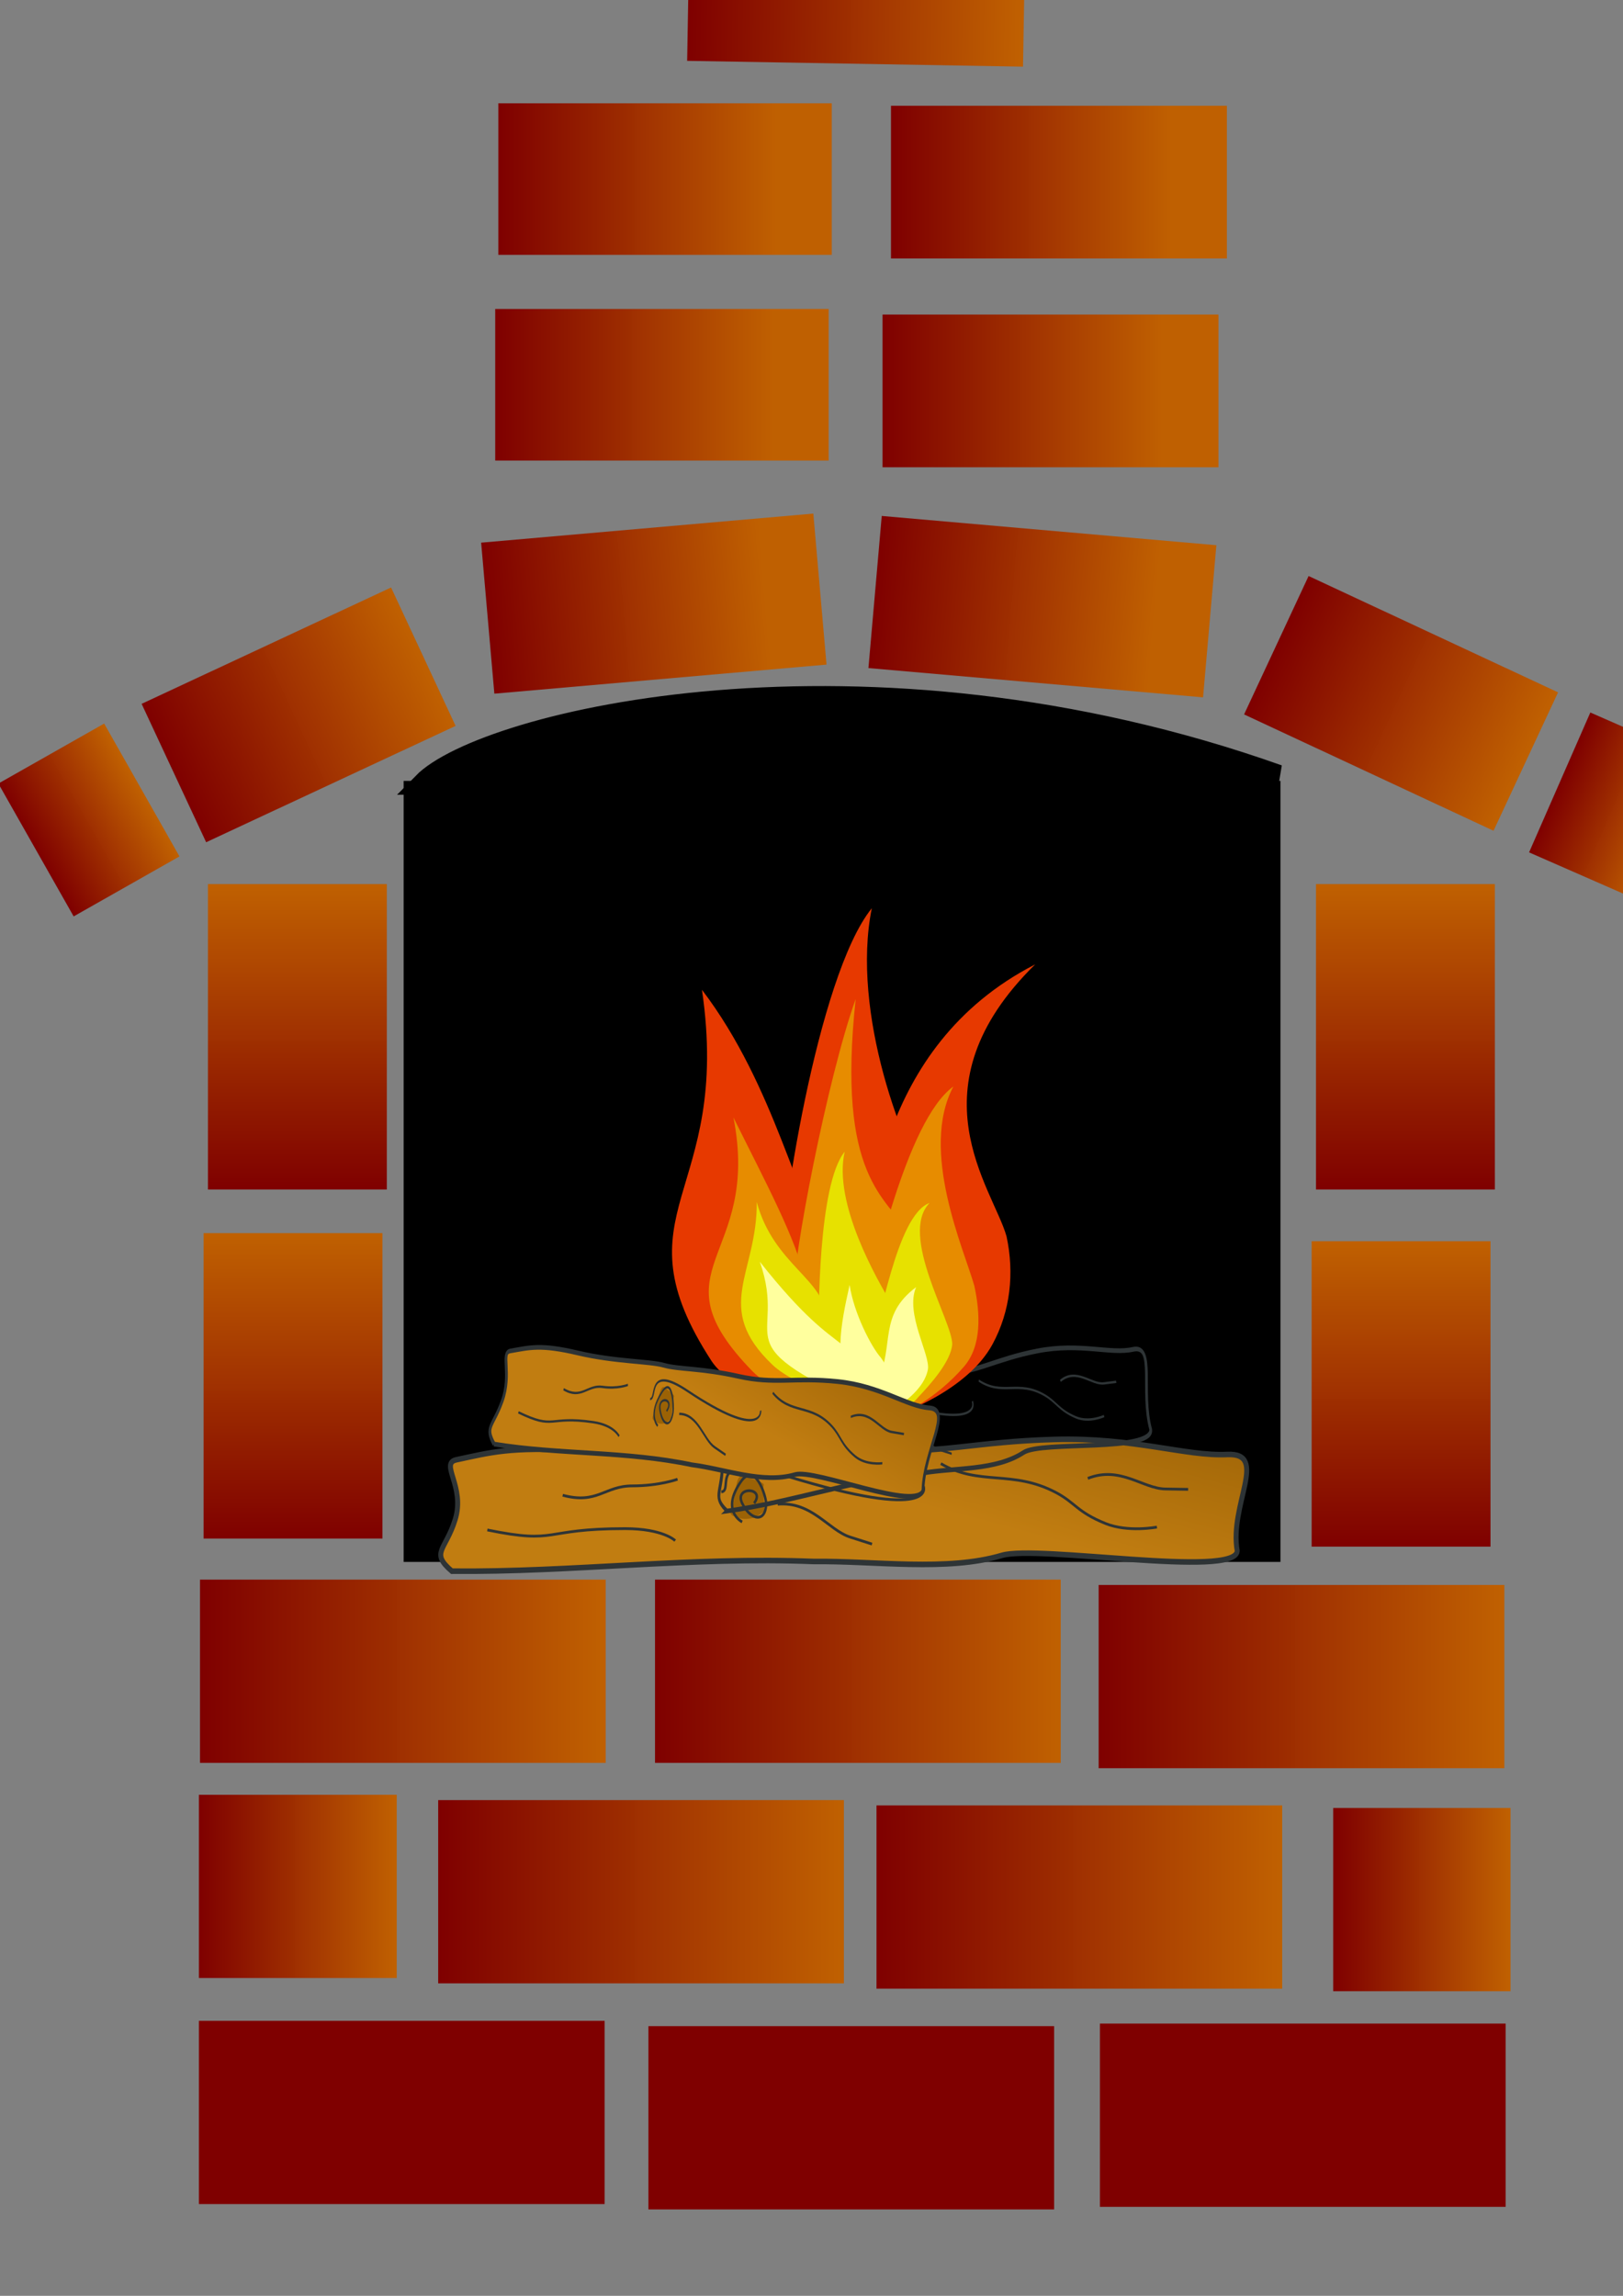
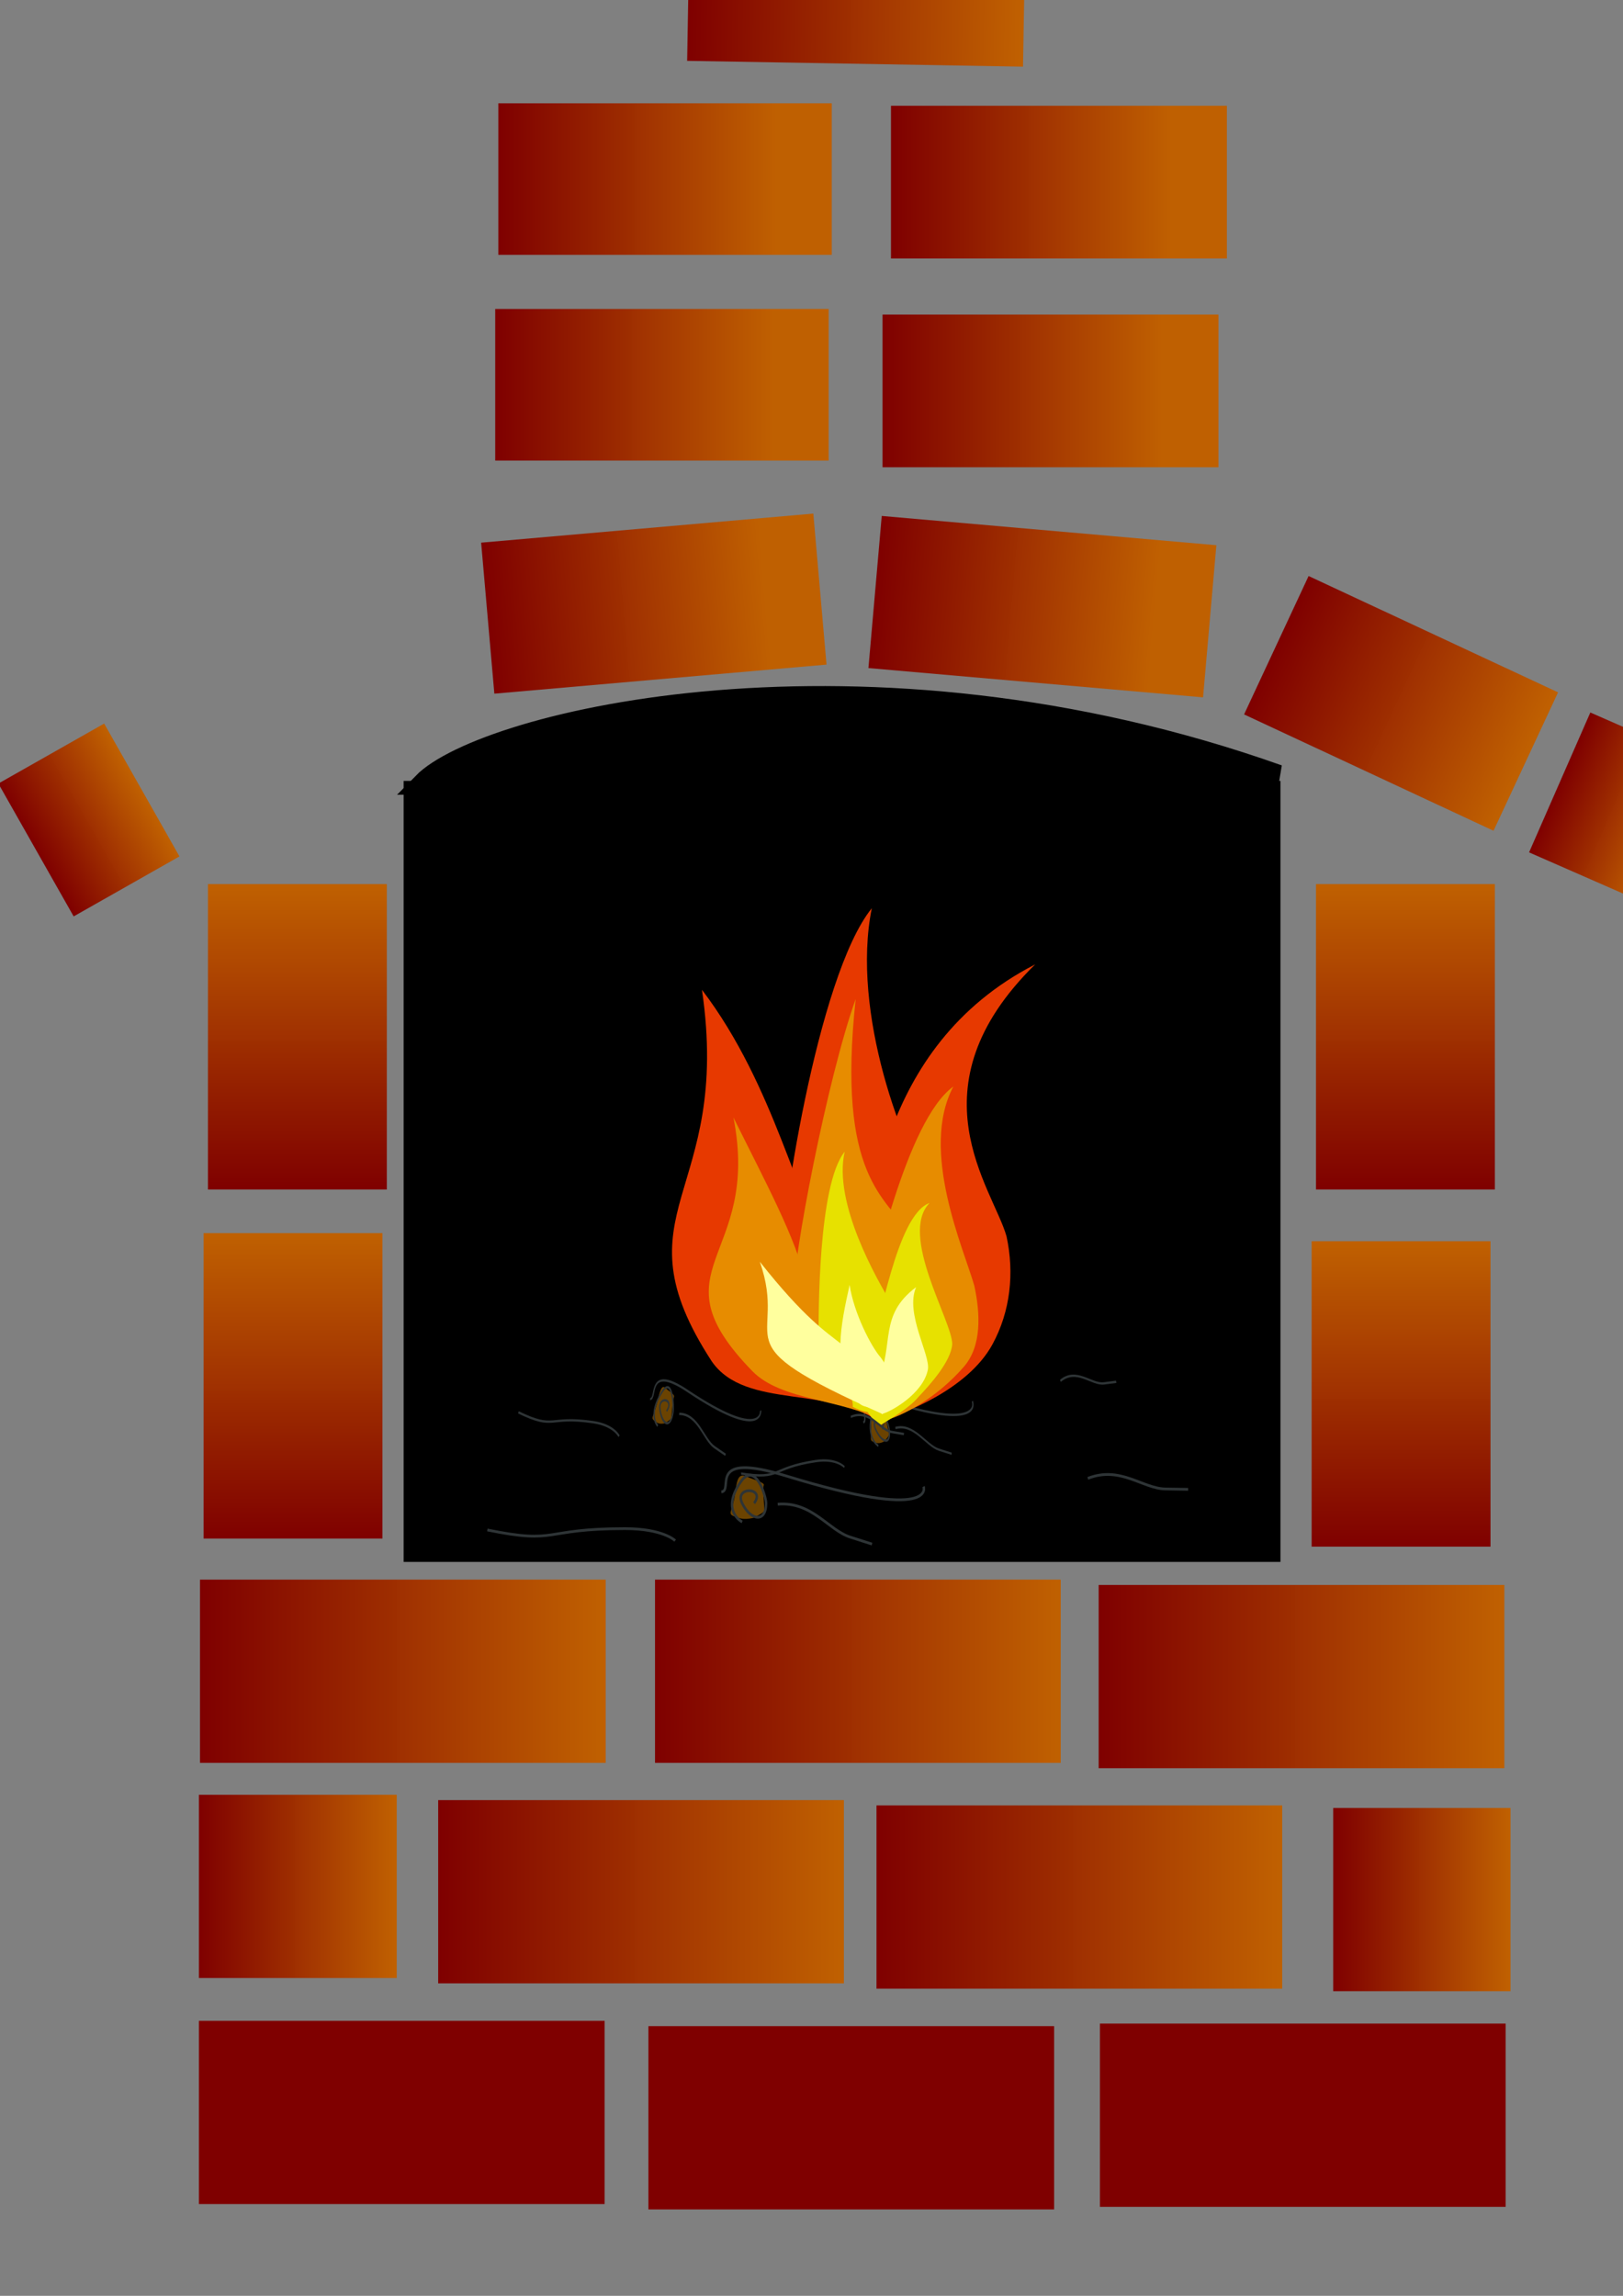
<svg xmlns="http://www.w3.org/2000/svg" xmlns:xlink="http://www.w3.org/1999/xlink" width="744.094" height="1052.362">
  <rect width="100%" height="100%" fill="#808080" stroke="none" />
  <title>Brick Oven</title>
  <defs>
    <symbol height="341.89pt" width="250.28pt" id="svg_55">
      <path fill="#e73900" fill-rule="evenodd" stroke-width="1pt" id="svg_53" d="m58.955,347.234c-67.992,-104.383 14.106,-113.705 -6.836,-256.61c51.357,67.417 65.696,150.111 87.256,174.57c14.88,19.209 22.219,42.395 20.218,66.217c-0.202,18.854 23.625,41.698 17.11,59.301c-34.644,-27.749 -94.233,-9.662 -117.749,-43.478z" />
      <path fill="#e73900" fill-rule="evenodd" stroke-width="1pt" id="svg_52" d="m161.781,377.714c0.393,-19.99 -23.796,-28.662 -33.526,-44.274c-16.115,-11.925 -21.219,-30.487 -21.575,-48.766c-1.31,-29.234 24.748,-203.543 62.711,-250.356c-14.548,71.886 21.569,167.643 43.883,199.321c15.1,24.614 20.776,52.953 15.337,80.838c-2.672,22.247 -21.101,35.615 -31.071,55.569c-9.973,12.017 -23.544,13.155 -35.76,7.669z" />
      <path fill="#e73900" fill-rule="evenodd" stroke-width="1pt" id="svg_51" d="m175.561,387.493c5.787,-17.367 -5.665,-44.895 -9.271,-61.002c-9.783,-14.504 -8.838,-32.016 -4.126,-48.078c6.937,-25.875 8.082,-147.981 120.025,-205.322c-86.818,85.183 -29.17,154.411 -19.772,187.746c5.49,25.333 2.684,51.737 -9.697,74.52c-17.094,31.454 -62.733,48.789 -77.159,52.137z" />
      <path fill="#e78c00" fill-rule="evenodd" stroke-width="1pt" id="svg_50" d="m157.116,377.313c0.297,-16.32 -17.999,-23.4 -25.359,-36.145c-12.189,-9.735 -16.05,-24.889 -16.319,-39.812c-0.991,-23.866 23.326,-150.046 42.827,-204.387c-13.307,123.179 20.921,136.861 37.799,162.723c11.421,20.094 15.715,43.23 11.601,65.995c-2.021,18.162 -10.734,34.717 -18.275,51.007c-7.543,9.81 -23.035,5.099 -32.274,0.62z" />
      <path fill="#e78c00" fill-rule="evenodd" stroke-width="1pt" id="svg_49" d="m86.963,353.927c-69.841,-71.705 6.257,-76.698 -13.112,-175.175c23.003,46.417 42.078,81.286 50.454,114.244c12.395,11.638 55.225,82.683 52.658,95.564c-26.992,-15.367 -69.89,-13.986 -90,-34.633z" />
-       <path fill="#e7e100" fill-rule="evenodd" stroke-width="1pt" id="svg_48" d="m100.91,349.609c-41.778,-39.659 -10.578,-62.945 -10.952,-112.48c11.549,43.353 48.08,54.035 47.611,80.078c6.035,7.79 37.634,63.345 34.992,70.483c-14.05,-11.254 -55.822,-23.055 -71.651,-38.081z" />
      <path fill="#e78c00" fill-rule="evenodd" stroke-width="1pt" id="svg_47" d="m168.065,344.264c-7.34,-10.882 -6.631,-24.022 -3.095,-36.073c5.205,-19.414 28.071,-127.324 60.738,-150.795c-23.591,44.36 7.43,112.597 14.481,137.607c4.119,19.007 5.272,41.49 -7.276,55.912c-18.955,21.787 -42.882,34.475 -56.29,37.517c-8.524,5.982 -5.852,-32.084 -8.558,-44.169z" />
      <path fill="#e7e100" fill-rule="evenodd" stroke-width="1pt" id="svg_46" d="m156.263,378.508c0.59,-9.984 -10.435,-14.776 -14.623,-22.764c-7.219,-6.265 -9.205,-15.639 -8.996,-24.783c-0.01,-14.637 -0.51,-105.876 18.026,-128.558c-8.204,35.656 22.691,88.808 32.379,105.064c6.49,12.588 8.541,26.86 5.453,40.695c-1.691,11.069 -7.44,20.987 -12.463,30.772c-4.863,5.818 -14.231,2.546 -19.776,-0.427z" />
      <path fill="#e7e100" fill-rule="evenodd" stroke-width="1pt" id="svg_45" d="m165.08,379.783c4.746,-6.95 -1.138,-15.179 -0.704,-22.755c-2.499,-7.645 0.124,-15.27 4.23,-21.778c6.326,-10.568 17.442,-89.101 40.633,-97.45c-21.349,22.183 15.724,81.495 15.681,97.418c-0.763,11.893 -15.23,27.967 -23.445,36.615c-6.01,7.257 -17.905,14.231 -25.764,19.119c-6.027,-3.664 -7.917,-6.623 -10.632,-11.168z" />
      <path fill="#ffff9e" fill-rule="evenodd" stroke-width="1pt" id="svg_44" d="m157.079,371.835c-14.756,-23.241 -9.282,-49.17 -3.006,-77.451c2.859,19.189 14.767,42.476 21.498,50.112c4.646,5.997 6.937,13.236 6.313,20.674c-0.063,5.886 -3.051,13.019 -5.085,18.515c-10.816,-8.664 -12.377,-1.292 -19.719,-11.85z" />
      <path fill="#ffff9e" fill-rule="evenodd" stroke-width="1pt" id="svg_43" d="m173.667,360.308c11.431,-25.045 0.115,-44.761 26.314,-64.409c-7.824,18.215 10.07,46.976 8.123,56.948c-3.274,16.772 -25.885,29.254 -31.601,30.547c1.362,-13.791 -7.68,-11.174 -2.836,-23.087z" />
      <path fill="#ffff9e" fill-rule="evenodd" stroke-width="1pt" id="svg_42" d="m92.05,278.337c61.453,77.716 60.095,38.481 84.465,105.037c-116.159,-51.717 -64.026,-47.049 -84.465,-105.037z" />
    </symbol>
    <linearGradient spreadMethod="pad" id="svg_59">
      <stop offset="0" stop-color="#7f0000" />
      <stop offset="0.832" stop-opacity="0.996" stop-color="#bf5f00" />
      <stop offset="1" stop-opacity="0.996" stop-color="#bf5f00" />
      <stop offset="1" stop-opacity="0.996" stop-color="#bf5f00" />
      <stop offset="1" stop-opacity="0" stop-color="0" />
      <stop offset="1" stop-opacity="0.996" stop-color="#bf5f00" />
    </linearGradient>
    <linearGradient id="svg_60">
      <stop offset="0" stop-color="#7f0000" />
      <stop offset="0.988" stop-opacity="0.996" stop-color="#bf5f00" />
    </linearGradient>
    <linearGradient id="svg_75">
      <stop stop-color="#8f5902" id="svg_77" offset="0" />
      <stop stop-color="#c17d11" id="svg_76" offset="1" />
    </linearGradient>
    <linearGradient gradientUnits="userSpaceOnUse" y2="60.621" x2="427.438" y1="232.347" x1="469.046" id="svg_73" xlink:href="#svg_75" />
    <symbol id="svg_78" height="104.024" width="684.692">
      <g transform="translate(-21.549, -8.609)" id="svg_63">
-         <path fill="url(#svg_73)" fill-rule="evenodd" stroke="#2e3436" stroke-width="4.2" stroke-miterlimit="4" id="svg_72" d="m33.03,10.76c101.831,-0.922 201.897,11.028 305.541,7.316c52.009,0.534 112.255,-7.756 158.864,4.632c30.459,8.096 197.334,-17.421 198.698,3.318c-6.907,34.757 26.961,74.483 -8.398,72.988c-35.331,-1.494 -78.742,13.045 -145.786,11.387c-67.077,-1.659 -94.167,-10.748 -152.02,-8.225c-57.906,2.525 -92.426,-1.687 -115.888,0.102c-23.364,1.781 -74.673,-3.231 -133.622,-0.275c-58.949,2.956 -74.314,-1.425 -103.479,-6.97c-14.582,-2.772 7.585,-20.069 -1.107,-45.225c-8.144,-23.568 -21.281,-24.797 -2.802,-39.048z" />
        <path fill="none" fill-opacity="0.75" fill-rule="evenodd" stroke="#2e3436" stroke-width="2.1" stroke-miterlimit="4" transform="translate(21.549, 8.609)" id="svg_71" d="m41.416,33.313c60.609,-11.112 45.277,1.01 116.168,1.01c32.325,0 42.426,-9.091 42.426,-9.091" />
        <path fill="none" fill-opacity="0.75" fill-rule="evenodd" stroke="#2e3436" stroke-width="2.1" stroke-miterlimit="4" id="svg_70" d="m260.566,70.712c11.112,1.01 -13.795,30.957 54.548,12.122c128.289,-35.355 116.168,-8.081 116.168,-8.081" />
        <path fill="#8f5902" fill-opacity="0.75" fill-rule="evenodd" stroke-width="1px" transform="translate(21.549, 8.609)" id="svg_69" d="m266.161,42.417c-9.286,-1.696 -11.662,-0.174 -15.357,0.893c-7.995,2.309 -1.87,3.607 0.089,19.107c1.41,11.158 3.726,13.462 9.375,11.25c6.397,-2.504 15.714,-4.464 14.554,-6.607c-1.161,-2.143 0.611,-16.091 0.536,-19.018c-0.041,-1.66 -9.107,-5.446 -9.196,-5.625z" />
        <path fill="none" fill-opacity="0.75" fill-rule="evenodd" stroke="#2e3436" stroke-width="2.1" stroke-miterlimit="4" id="svg_68" d="m288.229,62.146c10.102,12.122 -17.173,13.132 -10.102,0c7.071,-13.132 20.203,-15.152 20.203,0c0,5.051 -9.035,32.003 -21.213,16.415c-17.483,-22.377 1.01,-30.557 1.01,-30.557" />
        <path fill="none" fill-opacity="0.75" fill-rule="evenodd" stroke="#2e3436" stroke-width="2.1" stroke-miterlimit="4" id="svg_67" d="m308.153,61.422c29.002,2.193 42.718,-19.604 61.168,-24.894c18.449,-5.29 18.449,-5.29 18.449,-5.29" />
        <path fill="none" fill-opacity="0.75" fill-rule="evenodd" stroke="#2e3436" stroke-width="2.1" stroke-miterlimit="4" id="svg_66" d="m569.956,80.948c27.419,9.701 46.358,-7.751 65.549,-8.032c19.191,-0.281 19.191,-0.281 19.191,-0.281" />
-         <path fill="none" fill-opacity="0.75" fill-rule="evenodd" stroke="#2e3436" stroke-width="2.1" stroke-miterlimit="4" id="svg_65" d="m445.857,92.097c32.518,-17.076 60.337,-4.451 97.084,-21.791c16.619,-7.842 17.786,-14.745 41.985,-23.508c18.996,-6.879 43.392,-2.702 43.392,-2.702" />
-         <path fill="none" fill-opacity="0.75" fill-rule="evenodd" stroke="#2e3436" stroke-width="2.1" stroke-miterlimit="4" transform="translate(21.549, 8.609)" id="svg_64" d="m105.056,59.577c29.294,-7.071 35.355,7.071 58.589,7.071c23.234,0 38.386,5.051 38.386,5.051" />
      </g>
    </symbol>
  </defs>
  <g>
    <title>Layer 1</title>
    <g id="layer1" />
    <rect fill="#ffffff" stroke="#000000" stroke-width="5" x="352.047" y="169.638" width="2" height="0" id="svg_1" />
-     <path fill="url(#svg_60)" stroke="#000000" stroke-width="0" stroke-dasharray="null" stroke-linejoin="null" stroke-linecap="null" d="m73.809,292.684l126.187,0l0,70l-126.187,0l0,-70z" id="svg_12" transform="rotate(-25, 136.902, 327.684)" />
    <path fill="url(#svg_60)" stroke="#000000" stroke-width="0" stroke-dasharray="null" stroke-linejoin="null" stroke-linecap="null" d="m91.698,724.077l185.999,0l0,84l-185.999,0l0,-84z" id="svg_24" />
    <path fill="url(#svg_60)" stroke="#000000" stroke-width="0" stroke-dasharray="null" stroke-linejoin="null" stroke-linecap="null" d="m300.306,724.077l185.999,0l0,84l-185.999,0l0,-84z" id="svg_25" />
    <path fill="url(#svg_60)" stroke="#000000" stroke-width="0" stroke-dasharray="null" stroke-linejoin="null" stroke-linecap="null" d="m503.698,726.516l185.999,0l0,84l-185.999,0l0,-84z" id="svg_26" />
    <path fill="url(#svg_60)" stroke="#000000" stroke-width="0" stroke-dasharray="null" stroke-linejoin="null" stroke-linecap="null" d="m572.346,597.955l139.999,0l0,82l-139.999,0l0,-82z" transform="rotate(-90, 642.344, 638.953)" id="svg_27" />
    <path fill="url(#svg_60)" stroke="#000000" stroke-width="0" stroke-dasharray="null" stroke-linejoin="null" stroke-linecap="null" d="m64.345,594.253l139.999,0l0,82l-139.999,0l0,-82z" transform="rotate(-90, 134.344, 635.254)" id="svg_28" />
    <path fill="url(#svg_60)" stroke="#000000" stroke-width="0" stroke-dasharray="null" stroke-linejoin="null" stroke-linecap="null" d="m574.345,434.253l139.999,0l0,82l-139.999,0l0,-82z" transform="rotate(-90, 644.344, 475.254)" id="svg_29" />
    <path fill="url(#svg_60)" stroke="#000000" stroke-width="0" stroke-dasharray="null" stroke-linejoin="null" stroke-linecap="null" d="m66.345,434.253l139.999,0l0,82l-139.999,0l0,-82z" transform="rotate(-90, 136.344, 475.254)" id="svg_30" />
    <path fill="url(#svg_60)" stroke="#000000" stroke-width="0" stroke-dasharray="null" stroke-linejoin="null" stroke-linecap="null" d="m579.251,287.422l126.187,0l0,70l-126.187,0l0,-70z" id="svg_31" transform="rotate(25, 642.344, 322.422)" />
    <path fill="url(#svg_59)" stroke="#000000" stroke-width="0" stroke-dasharray="null" stroke-linejoin="null" stroke-linecap="null" d="m400.906,243.077l153.999,0l0,70l-153.999,0l0,-70z" id="svg_32" transform="rotate(5, 477.906, 278.078)" />
    <path fill="url(#svg_59)" stroke="#000000" stroke-width="0" stroke-dasharray="null" stroke-linejoin="null" stroke-linecap="null" d="m223.325,241.95l152.871,0l0,69.487l-152.871,0l0,-69.487z" id="svg_33" transform="rotate(-5, 299.76, 276.693)" />
    <path id="svg_3" fill="url(#svg_60)" stroke="#000000" stroke-width="0" stroke-dasharray="null" stroke-linejoin="null" stroke-linecap="null" d="m12.885,340.867l55.755,0l0,70l-55.755,0l0,-70z" transform="rotate(-29.549, 40.764, 375.867)" />
    <path id="svg_4" fill="url(#svg_60)" stroke="#000000" stroke-width="0" stroke-dasharray="null" stroke-linejoin="null" stroke-linecap="null" d="m712.733,334.843l55.755,0l0,70l-55.755,0l0,-70z" transform="rotate(23.655, 740.611, 369.844)" />
    <path id="svg_5" fill="url(#svg_60)" stroke="#000000" stroke-width="0" stroke-dasharray="null" stroke-linejoin="null" stroke-linecap="null" d="m91.196,822.698l90.705,0l0,84l-90.705,0l0,-84z" />
    <path id="svg_6" fill="url(#svg_60)" stroke="#000000" stroke-width="0" stroke-dasharray="null" stroke-linejoin="null" stroke-linecap="null" d="m200.895,825.137l185.999,0l0,84l-185.999,0l0,-84z" />
    <path id="svg_7" fill="url(#svg_60)" stroke="#000000" stroke-width="0" stroke-dasharray="null" stroke-linejoin="null" stroke-linecap="null" d="m401.848,827.576l185.999,0l0,84l-185.999,0l0,-84z" />
    <path id="svg_8" fill="url(#svg_60)" stroke="#000000" stroke-width="0" stroke-dasharray="null" stroke-linejoin="null" stroke-linecap="null" d="m611.228,828.752l81.292,0l0,84l-81.292,0l0,-84z" />
    <path id="svg_18" fill="#7f0000" stroke="#000000" stroke-width="0" stroke-dasharray="null" stroke-linejoin="null" stroke-linecap="null" d="m91.196,926.313l185.999,0l0,84l-185.999,0l0,-84z" />
    <path id="svg_19" fill="#7f0000" stroke="#000000" stroke-width="0" stroke-dasharray="null" stroke-linejoin="null" stroke-linecap="null" d="m297.279,928.752l185.999,0l0,84l-185.999,0l0,-84z" />
    <path id="svg_20" fill="#7f0000" stroke="#000000" stroke-width="0" stroke-dasharray="null" stroke-linejoin="null" stroke-linecap="null" d="m504.287,927.576l185.999,0l0,84l-185.999,0l0,-84z" />
    <path id="svg_21" fill="url(#svg_59)" stroke="#000000" stroke-width="0" stroke-dasharray="null" stroke-linejoin="null" stroke-linecap="null" d="m404.62,144.188l153.999,0l0,70l-153.999,0l0,-70z" />
    <path id="svg_22" fill="url(#svg_59)" stroke="#000000" stroke-width="0" stroke-dasharray="null" stroke-linejoin="null" stroke-linecap="null" d="m227.038,141.633l152.871,0l0,69.487l-152.871,0l0,-69.487z" />
    <path id="svg_23" fill="url(#svg_59)" stroke="#000000" stroke-width="0" stroke-dasharray="null" stroke-linejoin="null" stroke-linecap="null" d="m408.487,48.474l153.999,0l0,70l-153.999,0l0,-70z" />
    <path id="svg_34" fill="url(#svg_59)" stroke="#000000" stroke-width="0" stroke-dasharray="null" stroke-linejoin="null" stroke-linecap="null" d="m228.467,47.348l152.871,0l0,69.487l-152.871,0l0,-69.487z" />
    <path id="svg_35" fill="url(#svg_60)" stroke="#000000" stroke-width="0" stroke-dasharray="null" stroke-linejoin="null" stroke-linecap="null" d="m315.314,-4.152l153.999,0l0,33.377l-153.999,0l0,-33.377z" transform="rotate(0.992, 392.312, 12.537)" />
    <rect id="svg_38" height="348" width="392" y="362.955" x="190.047" stroke-linecap="null" stroke-linejoin="null" stroke-dasharray="null" stroke-width="10" stroke="#000000" fill="#000000" />
    <path id="svg_39" d="m194.047,359.199c27.984,-28.546 201.969,-71.092 391.953,-3.638l-391.953,3.638z" stroke-linecap="null" stroke-linejoin="null" stroke-dasharray="null" stroke-width="10" stroke="#000000" fill="#000000" />
    <path id="svg_40" fill="url(#svg_60)" stroke="#000000" stroke-width="0" stroke-dasharray="null" stroke-linejoin="null" stroke-linecap="null" d="m317.929,-55.636l153.999,0l0,33.378l-153.999,0l0,-33.378z" transform="rotate(0.992, 394.93, -38.947)" />
    <use x="940.521" y="3252.267" transform="matrix(0.543, 0, 0, -0.606, -309.77, 2692.37)" xlink:href="#svg_78" id="svg_79" />
    <use id="svg_82" x="-878.137" y="2716.479" transform="rotate(-8.625, 426.952, 652.874) matrix(0.298, 3.72529e-09, 0, -0.514, 586.725, 2075.52)" xlink:href="#svg_78" />
    <use x="980.013" y="1725.826" transform="matrix(0.664, 0, 0, 0.664, -363.509, -752.418)" xlink:href="#svg_55" id="svg_83" />
    <use id="svg_81" x="299.661" y="3001.262" transform="rotate(8.34, 327.858, 651.295) matrix(0.298, 3.72529e-09, 0, -0.514, 136.411, 2220.29)" xlink:href="#svg_78" />
  </g>
</svg>